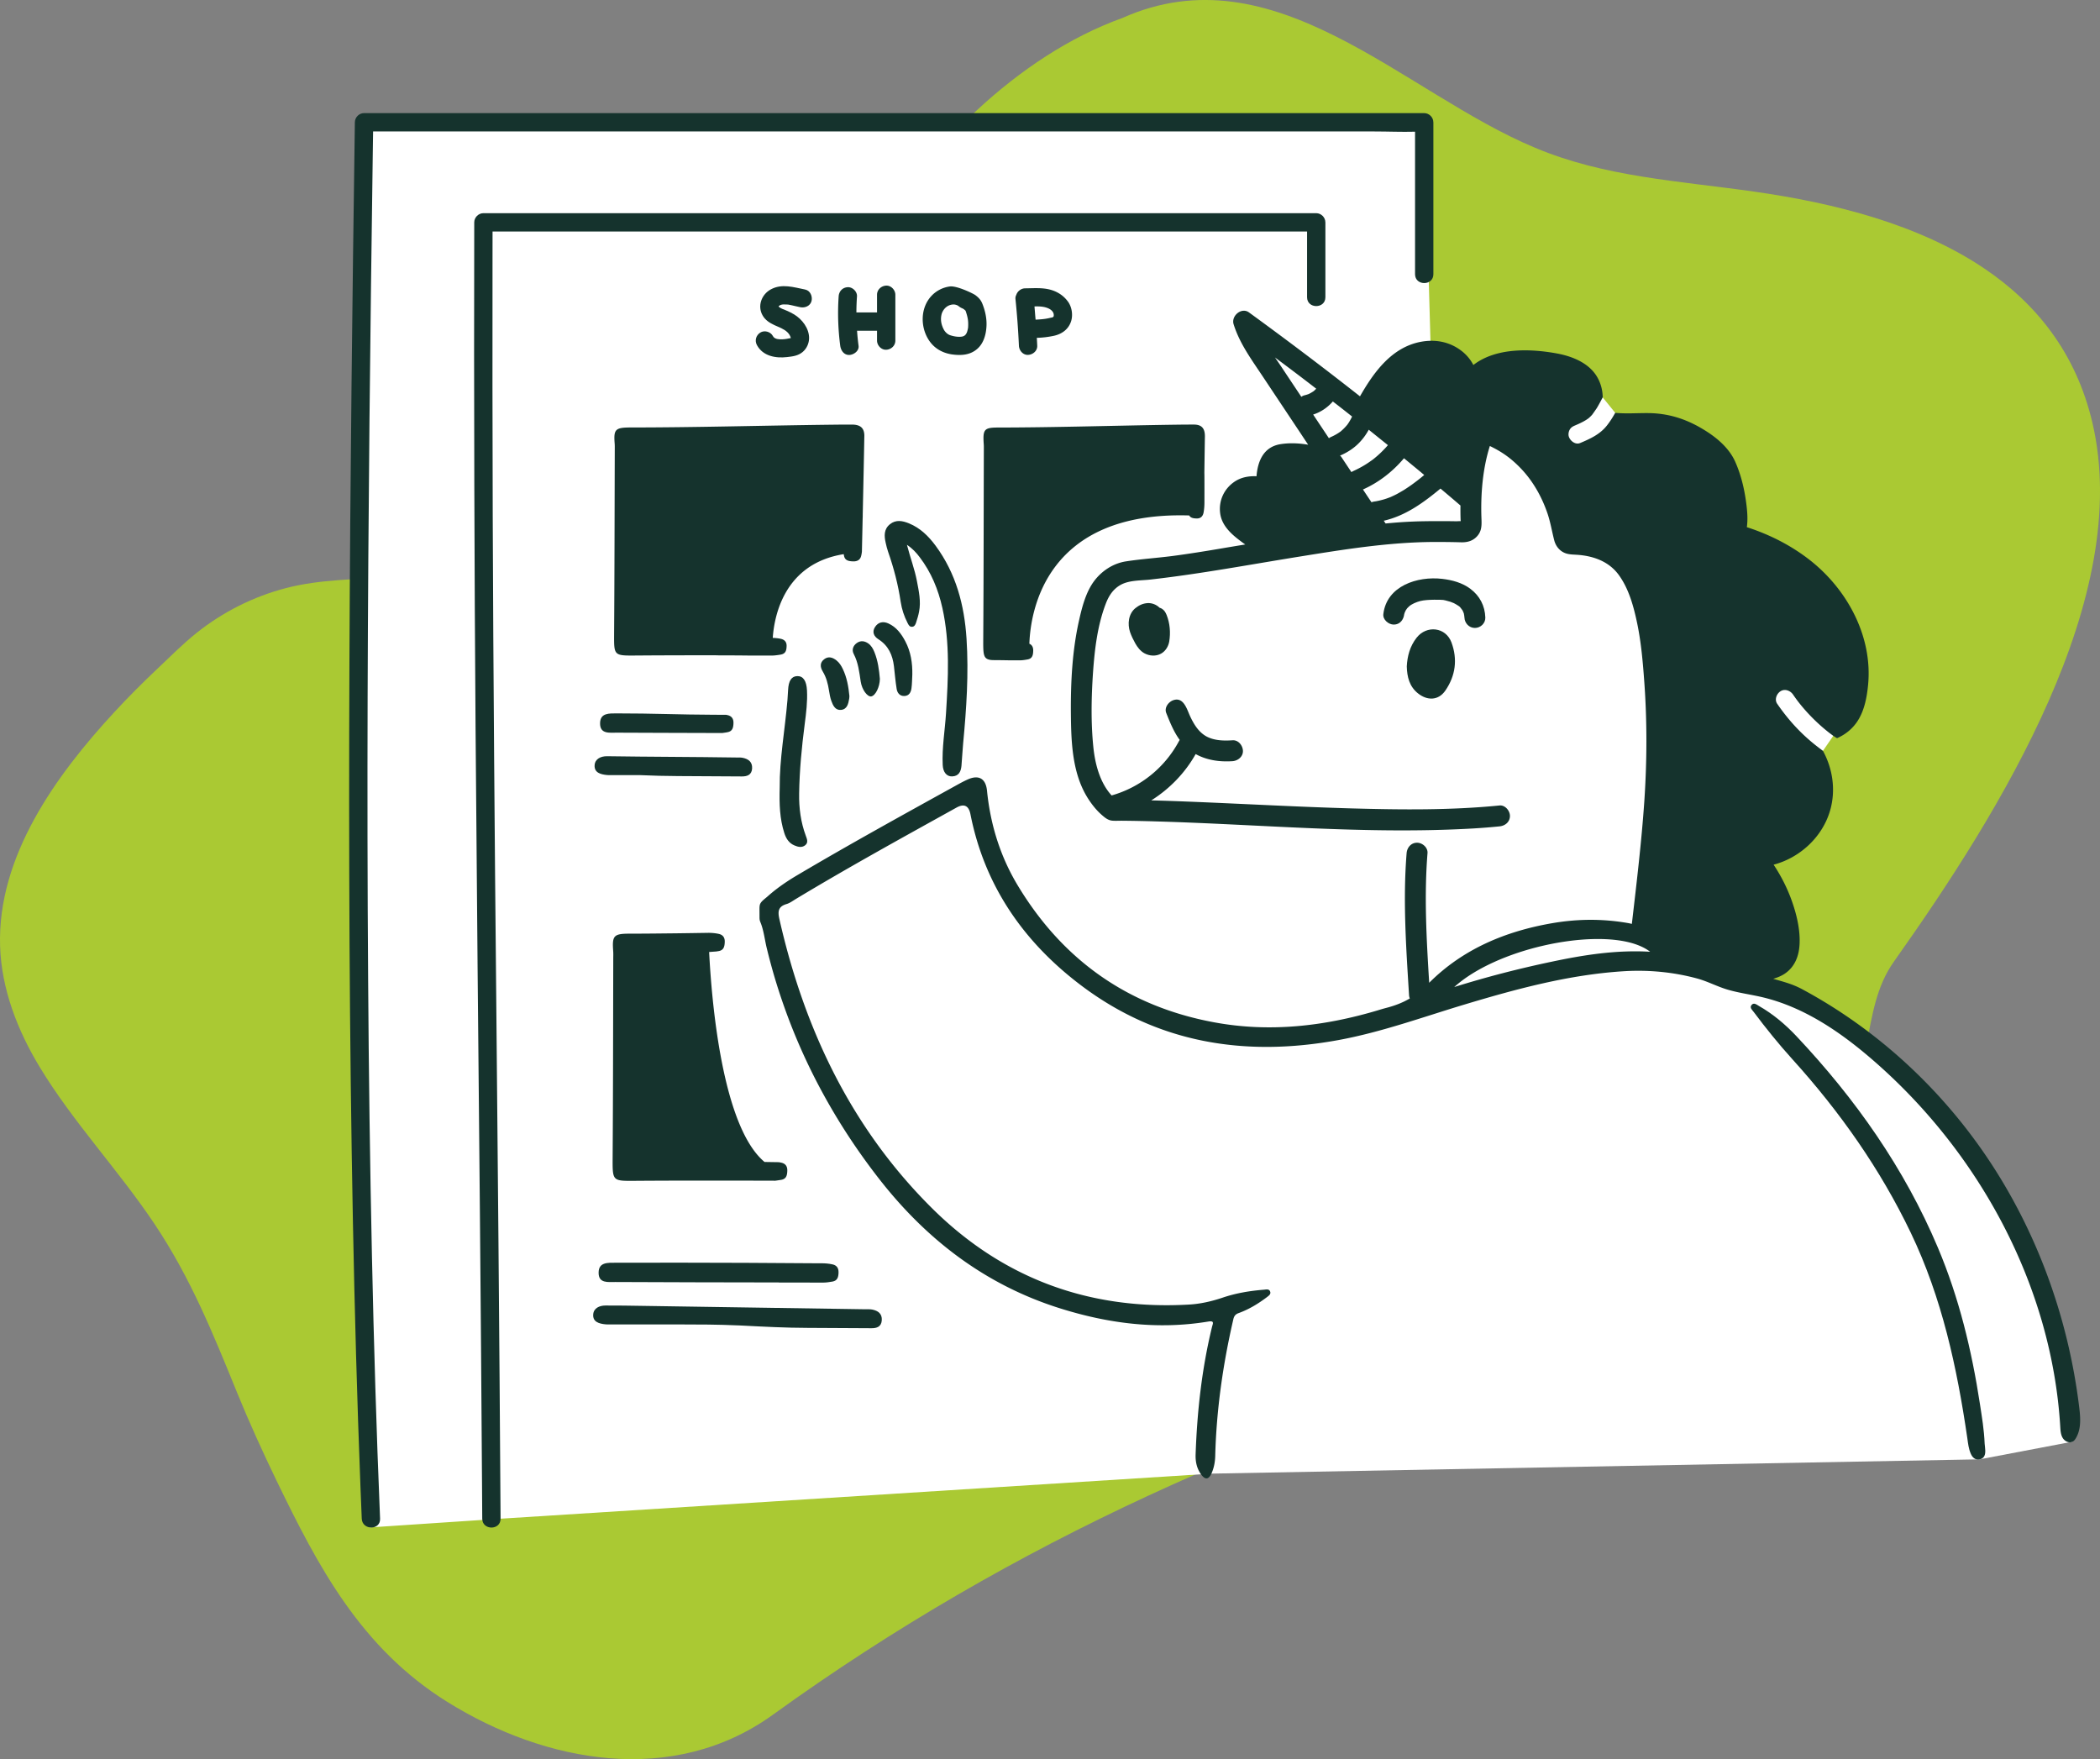
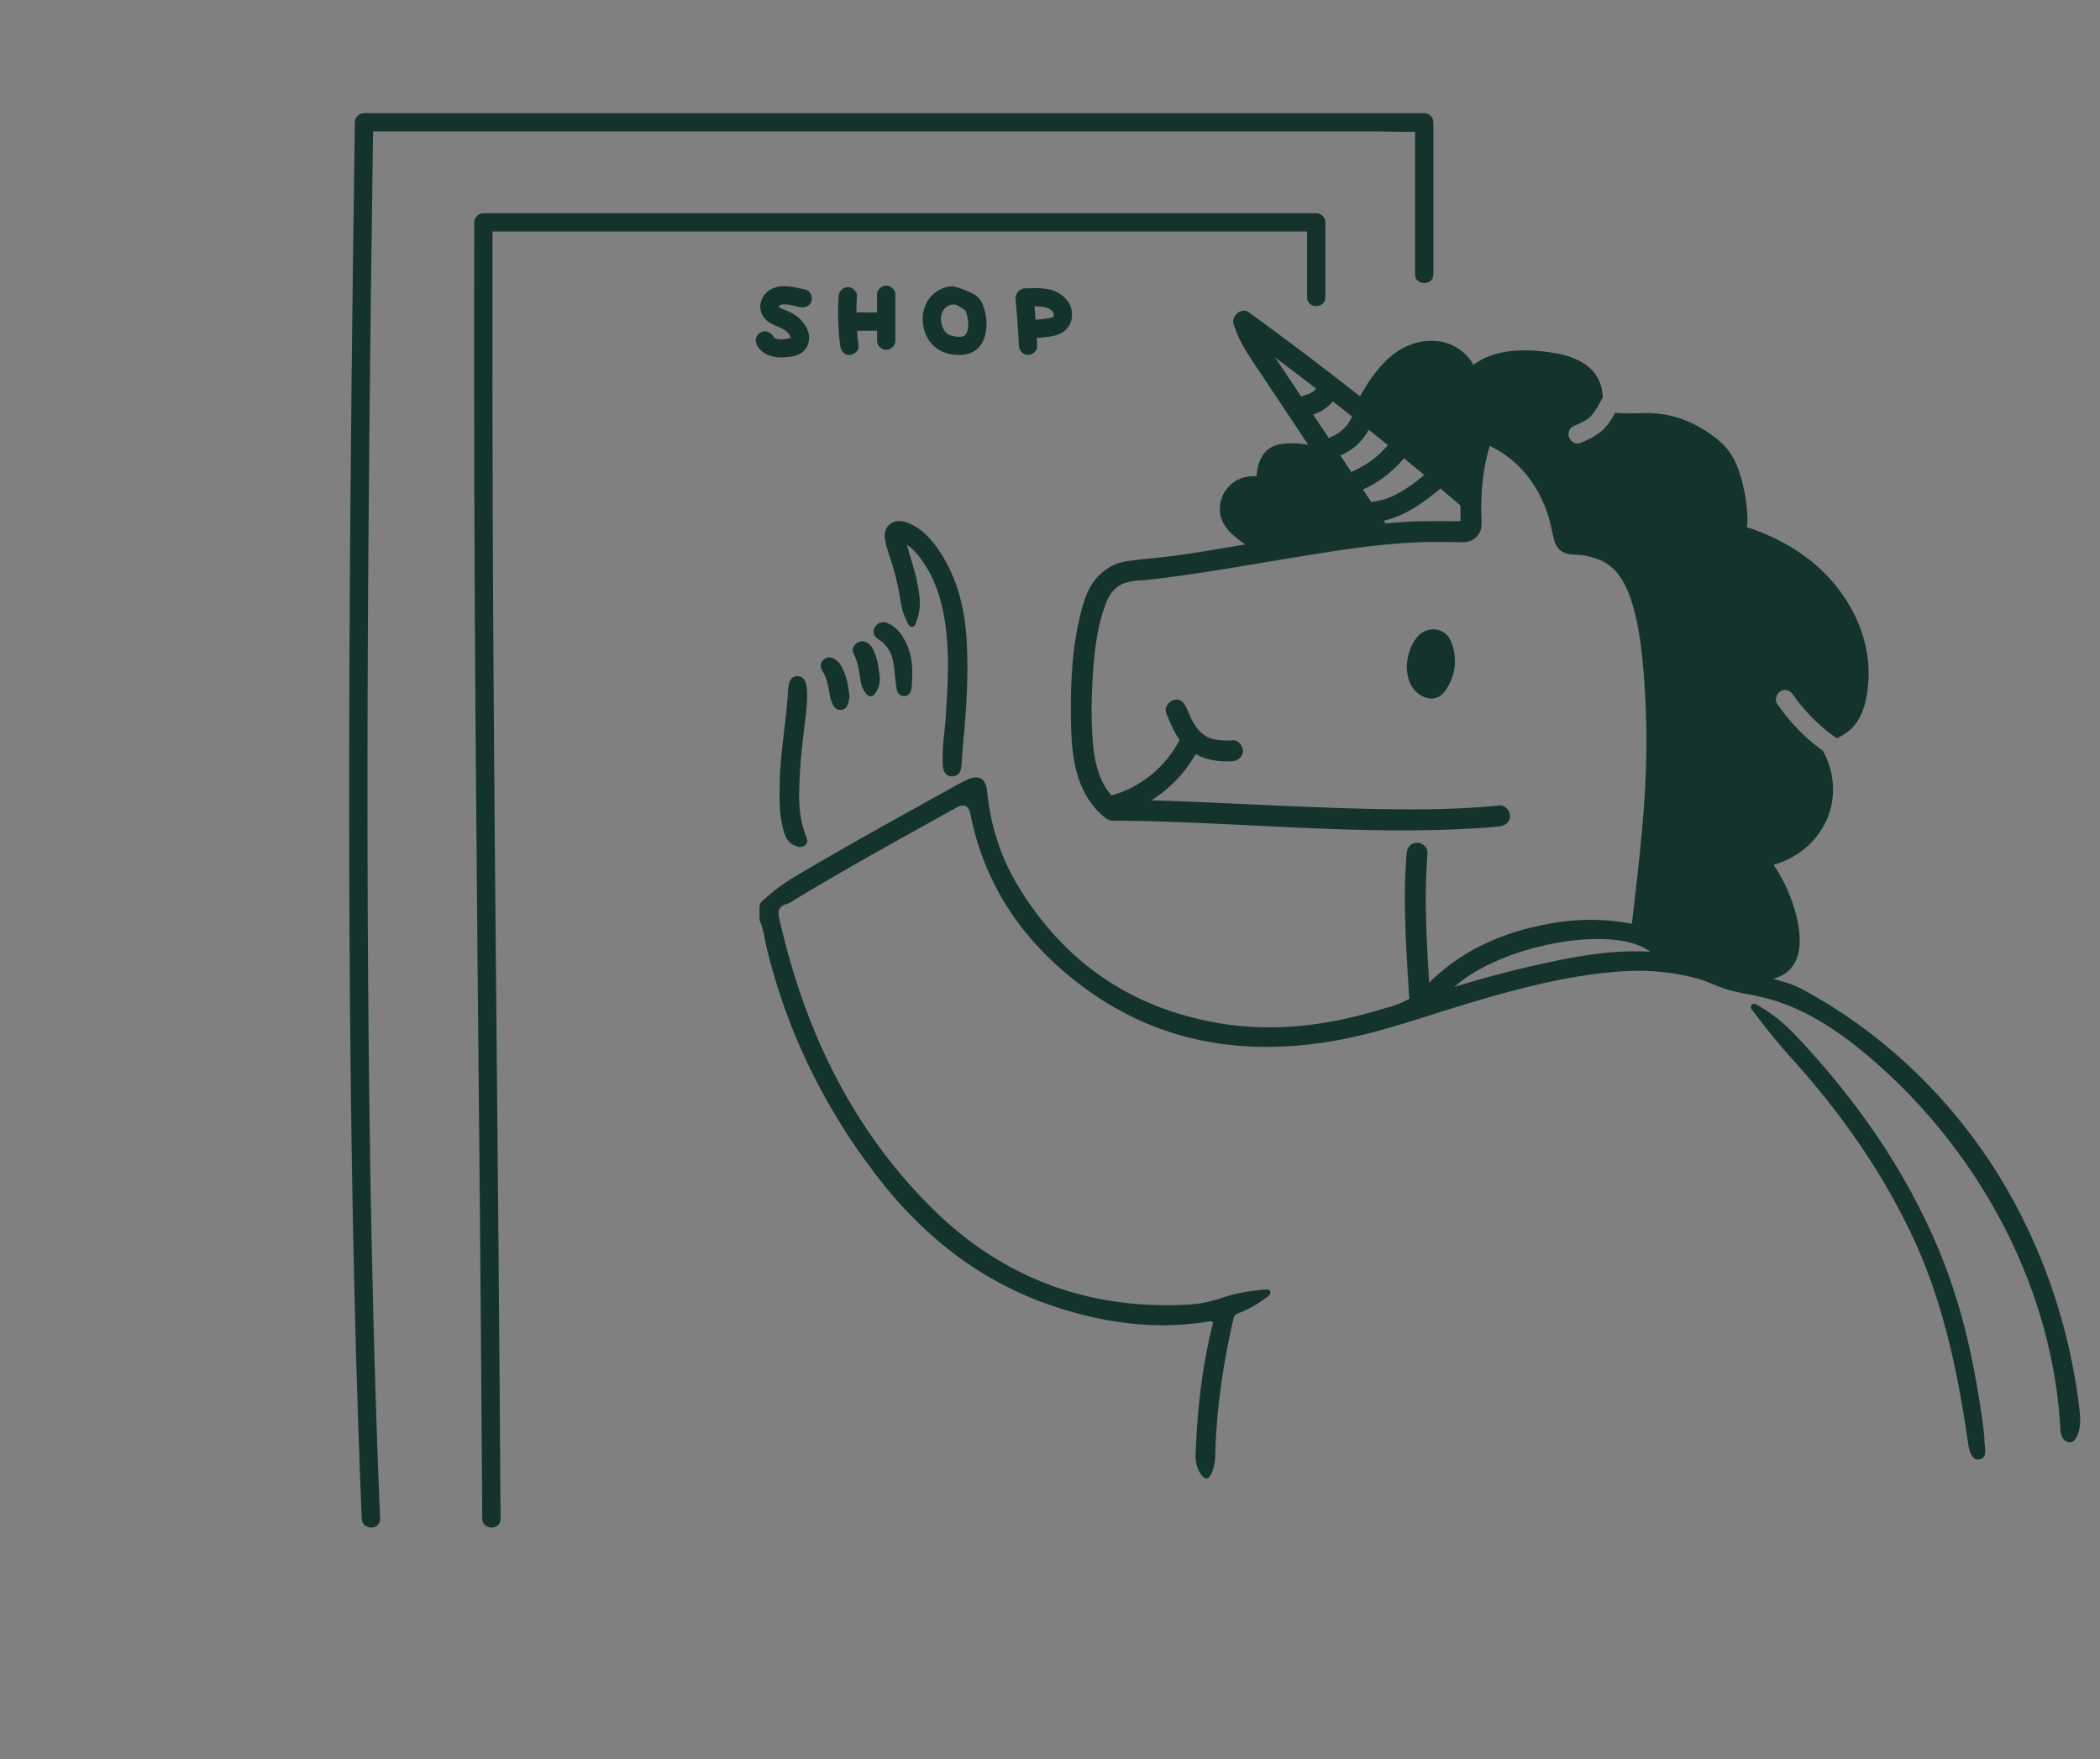
<svg xmlns="http://www.w3.org/2000/svg" id="Ebene_2" viewBox="0 0 1769.35 1482.13">
  <rect x="0" y="0" width="1769.35" height="1482.13" fill="#808080" stroke="none" />
  <defs>
    <style>.cls-3{fill:#15332d}</style>
  </defs>
  <g id="Ebene_1-2" data-name="Ebene_1">
-     <path d="M1671.87 226.2c43.57 29.41 77.24 70.9 91.08 129.97 34.42 146.89-76.72 326.34-167.02 453.69-15.44 21.61-18.52 46.31-23.6 71.29-5.24 28.28-7.83 56.86-17.66 83.14-7.15 17.61-16.66 34.21-28.02 49.56-34.1 46.06-84.97 80.94-139.46 98.62-26.73 7.07-53.18 14.4-79.4 22.04-235.91 68.75-452.26 162.67-656.52 310.15-84.04 60.68-191.7 40.8-274.53-10.85-72.88-45.45-108.74-114.11-143.67-186.18-11.59-24.04-22.8-48.57-33.05-73.69-20.48-50.24-39.16-96.75-69.58-142.35-30.38-45.55-68.51-85.6-96.89-132.41C14.78 868.25 1.23 833.35.08 797.19-2.31 721.45 47.27 653.07 96.32 600c11.72-12.69 23.94-24.91 36.5-36.77 10.78-10.17 21.33-20.85 32.95-30.11 22.03-17.55 47.72-30.47 74.97-37.59 29.01-7.58 60.45-7.41 90.24-9.33 35.76-2.29 72.14-3.05 108.32-6.57 58.62-4.85 105.55-24.89 144.35-54.9 19.4-15.01 36.78-32.52 52.58-51.92 13.69-17.55 26.02-35.71 37.43-54.27 8.12-18.61 17.1-37.58 26.92-56.52 9.82-18.94 20.48-37.85 31.97-56.32 23.15-39.57 54.27-79.24 90.67-112.98 36.39-33.74 78.06-61.56 122.27-77.51 128.66-57.45 236.71 62.96 347.86 109.27 58.66 24.7 120.4 27.79 185.23 37.05 66.88 9.55 138.03 27.4 193.27 64.67" style="fill:#aac933" />
-     <path d="m311.59 1286.89-5.11-276.82V816.48l-3.44-276.21V240.64l4.27-137.42h62.84l829.82-.87 5.6 196.65 144.79 35.83 10.55 13.02 70.31 82.31 113.42 189.79-8.73 12.66-87.4 108.74 22.13 76.77 48.41 23.51 84.08 59.02 64.36 83.6 25.15 33.29 16.28 35.5 18.49 51.05 17.77 72.32.99 38.24-78.19 14.88-647.32 12.04-598.9 37.98-110.17 7.34z" style="fill:#fff" />
    <path d="M1185.28 561.43c.46-8.57 2.61-16.86 8.22-24.06 8.48-10.91 24.65-9.06 29.44 3.91 5.23 14.18 3.46 28.04-5.18 40.58-5.91 8.58-15.37 8.49-23.08 2.29-7.15-5.74-9.16-13.71-9.4-22.73M1672.15 1216.24c.13 1.45.45 3.65.53 5.88.1 3.48-.77 6.62-4.7 7.42-3.81.76-6.14-1.61-7.5-4.77-1.82-4.1-2.28-8.56-2.9-12.96-8.72-59.7-21.38-118.4-47.66-173.19-25.75-53.72-59.74-101.97-99.67-146.09-11.53-12.73-22.31-26.09-32.61-39.84-1.24-1.69-3.64-3.61-1.99-5.8 1.99-2.66 4.49-.38 6.43.72 11.83 6.75 22.23 15.56 31.5 25.4 49.68 52.73 90.97 111.28 119.23 178.25 17.81 42.2 28.48 86.54 35.4 131.78 1.64 10.76 3.48 21.52 3.95 33.22M764.15 459.05c2.81 10.94 6.52 20.53 8.41 30.58 1.62 8.55 3.52 17.06 1.79 25.81-.6 3.14-1.55 6.25-2.57 9.31-.49 1.47-1.25 3.12-3.15 3.34-2.29.24-3.13-1.62-3.95-3.2-2.88-5.61-4.87-11.59-5.8-17.77-2.14-14.45-5.78-28.48-10.6-42.22-.86-2.47-1.49-5.04-2.05-7.61-1.31-5.76-1.59-11.43 3.56-15.58 5.04-4.1 10.66-2.97 16.1-.75 9.46 3.87 16.51 10.83 22.45 18.88 17.11 23.24 24.19 49.87 26.01 78.22 1.92 29.55-.06 58.96-2.86 88.38-.6 6.22-.84 12.5-1.4 18.73-.44 4.84-2.22 8.78-7.88 8.97-4.56.17-7.65-3.5-7.93-9.62-.7-14.62 1.88-29.04 2.78-43.54 1.84-29.68 3.46-59.38-3.06-88.75-3.43-15.48-9.39-30.03-19.13-42.79-2.8-3.67-5.83-7.15-10.72-10.4M656.94 663.47c-.22-23.57 4.4-48.48 6.53-73.63.24-2.81.4-5.66.53-8.46.38-7.82 2.89-11.63 7.74-11.74 5.01-.11 7.77 3.98 8.18 12.01.5 9.56-.68 18.97-1.91 28.39-2.53 19.44-4.4 38.92-4.7 58.56-.2 12.25 1.36 24.14 5.65 35.65.96 2.58 2.26 5.64-.49 7.85-2.85 2.31-6.1 1.5-9.18.18-4.67-1.97-7.02-5.89-8.49-10.47-3.83-11.93-4.28-24.19-3.86-38.35M768.66 568.42c-.21 3.81-.18 7.66-.7 11.45-.43 3.34-1.96 6.36-5.94 6.53-3.92.16-5.97-2.58-6.54-5.93-1.04-6.35-1.54-12.78-2.29-19.17-1.13-9.42-4.67-17.35-13.07-22.7-3.8-2.39-5.6-6.12-2.85-10.36 2.68-4.16 6.86-4.94 11.19-2.99 6.74 3.02 10.95 8.74 14.3 15.06 4.65 8.78 6.08 18.27 5.91 28.12M741.34 571.92c-.09 7.03-3.81 14.32-7.34 14.82-3.23.44-7.77-5.64-8.82-12.51-1.21-7.99-2.05-15.96-5.91-23.31-1.74-3.35-.59-6.85 2.59-9.13 3.19-2.28 6.51-1.85 9.61.26 2.59 1.8 4.09 4.46 5.24 7.29 3 7.4 3.98 15.21 4.62 22.57M715.67 586.34c-.06.82-.06 1.63-.2 2.41-.73 4.3-1.77 8.9-6.91 9.36-4.82.43-6.76-3.76-8.13-7.62-1.01-2.83-1.5-5.84-1.97-8.79-.88-5.62-2.25-10.99-5.23-15.92-2.2-3.64-2.62-7.38 1.07-10.28 3.59-2.84 7.19-1.69 10.47.9 2.42 1.9 4.03 4.48 5.33 7.21 3.45 7.2 4.79 14.9 5.56 22.73" class="cls-3" />
-     <path d="M1183.13 517.43c.04-.38.61-2.03 1.31-3.24.9-1.53 1.37-2 2.81-3.32 2.12-1.92 6.03-3.61 9.42-4.49 6.03-1.56 18.69-1.02 19.29-.91.65.12 1.29.25 1.94.4 1.41.32 2.8.7 4.17 1.15.74.24 2.7 1.05 2.9 1.15 1.36.68 2.62 1.47 3.88 2.29 1.36.89 1.34 1.19 1.84 1.72.42.44 1.27 1.6 1.5 1.98.38.63 1.11 2.5 1.18 2.74.21.77.47 2.92.49 3.37.17 4.75 3.93 8.8 8.8 8.8s8.97-4.03 8.8-8.8c-.34-9.87-4.67-18.19-12.53-24.12-6.86-5.18-15.33-7.45-23.75-8.44-20.95-2.45-46.89 5.92-49.65 29.72-.55 4.73 4.44 8.8 8.8 8.8 5.21 0 8.25-4.06 8.8-8.8M985.14 540.48c-.7 4.12-3.13 8.13-6.87 10.21-4.4 2.47-9.86 2.04-14.19-.35-3.31-1.86-5.74-5.07-7.57-8.31-1.66-3.03-3.24-6.16-4.37-9.44-2.32-6.86-1.41-15.42 4.51-20.24 3.06-2.46 6.34-3.98 10.32-4.22 3.63-.21 7.5 1.34 10.03 3.91.67.18 1.3.46 1.87.78 2.11 1.27 3.13 3.06 4.05 5.28 2.82 7.04 3.45 14.93 2.22 22.39" class="cls-3" />
    <path d="M1207.69 103.04v128c0 9.94-15.44 9.94-15.44 0V110.97c-11.39.31-22.91-.21-34.27-.21H314.35c-.09 6.39-.18 12.78-.28 19.17-1.05 74.4-2.01 148.81-2.75 223.24-.77 77.99-1.33 155.94-1.58 233.92-.25 79.44-.15 158.84.43 238.28.52 77.65 1.54 155.29 3.21 232.93 1.58 73.75 3.77 147.51 6.85 221.24.43 9.94-15 9.91-15.44 0-.37-8.95-.74-17.91-1.08-26.86-2.9-74.38-4.91-148.75-6.36-223.15-1.51-77.95-2.38-155.91-2.84-233.86-.43-79.44-.43-158.84-.09-238.28.31-77.68.93-155.32 1.76-233 .77-73.79 1.76-147.57 2.81-221.36.06-4.2 3.52-7.72 7.72-7.72h893.24c4.17 0 7.72 3.55 7.72 7.72" class="cls-3" />
    <path d="M1116.71 187.33v63.1c0 9.94-15.44 9.94-15.44 0v-55.39H415c0 7.04 0 14.05-.03 21.09-.12 72.98-.06 146 .18 219.01.25 67.61.65 135.22 1.17 202.8.49 66.81 1.11 133.62 1.76 200.43.65 69.74 1.33 139.51 1.91 209.26.68 77.3 1.27 154.61 1.76 231.92.06 9.97-15.38 9.94-15.44 0-.06-10.1-.12-20.16-.19-30.26-.49-76.16-1.11-152.3-1.79-228.43-.62-69.12-1.3-138.25-1.95-207.37-.62-66.69-1.2-133.4-1.7-200.12-.49-68.01-.87-136.06-1.05-204.1-.22-73.97-.25-147.94-.06-221.94.03-4.17 3.55-7.72 7.72-7.72h701.68c4.17 0 7.72 3.55 7.72 7.72" class="cls-3" />
-     <path d="M617.99 609.28c-.12 3.83-.83 6.89-5.09 7.63-.4.06-.8.15-1.2.22-1.05.18-2.13.34-3.18.46-16.61-.03-33.22-.09-49.86-.15-13-.03-25.99-.09-38.99-.15-5.93-.03-14.26 1.42-14.08-8 .09-8.77 7.84-8.21 14.14-8.24 30.66-.03 51.69 1.06 82.34 1.16l9.62.02c.4.06.83.16 1.23.25 3.43.74 5.22 2.99 5.06 6.82M726.88 434.97v.59h.03c0-1.51 0-3.64-.03-.59m.03.59c0 1.48.03 2.53.03 0h-.03ZM633.7 647.41c-.37 5.59-4.26 6.79-8.8 6.76-17.88-.06-35.78-.25-53.66-.31-10.71-.03-21.4-.34-32.08-.8h-24.79c-1.05 0-2.1.03-3.12-.09-5.22-.52-10.68-1.97-10.25-8.3.37-5.31 5.19-7.53 10.31-7.53h.46c36.15.55 72.27.52 108.46 1.08 1.85.03 3.7-.12 5.53.25 4.75.99 8.24 3.39 7.93 8.95M706.52 1072.13c-.12 3.83-.86 6.86-5.12 7.63-2.59.43-5.19.86-7.81.86-12.44 0-24.88-.03-37.36-.06v-.06c-45.94-.06-91.88-.15-137.82-.37-5.9-.06-14.23 1.42-14.05-8 .09-8.8 7.84-8.21 14.14-8.24 36.71-.06 73.41-.1 110.12.09 19.76.09 39.52.31 59.31.37h4.17c3.09 0 6.3.25 9.32.93 3.43.74 5.22 2.99 5.09 6.85M622.03 1116.69c-16.8-.76-33.55-.82-50.38-.82h-58.48c-1.05 0-2.11.04-3.13-.09-5.21-.53-10.68-1.97-10.24-8.29.36-5.32 5.17-7.53 10.32-7.55 10.24-.05 20.51.13 30.78.29 62.87.95 125.68 1.94 188.58 2.88 1.86.02 3.72-.12 5.55.26 4.74.99 8.24 3.39 7.92 8.94-.37 5.6-4.27 6.79-8.8 6.76-17.88-.05-35.78-.25-53.66-.29-18.33-.04-36.63-.99-54.93-1.93-1.17-.06-2.35-.12-3.52-.17" class="cls-3" />
-     <path d="M728.24 367.51c-.56 32.42-2.04 97.28-2.04 97.28a26.19 26.19 0 0 1-.62 3.52c-.74 3.15-2.99 4.79-6.82 4.66-3.83-.12-6.85-.77-7.63-4.69-.09-.46-.19-.93-.25-1.39-50.2 8.02-58.5 52.02-59.8 70.54 2.22.09 4.45.31 6.61.74 3.43.74 5.22 2.78 5.06 6.33-.12 3.55-.83 6.33-5.09 7.04-2.59.43-5.19.8-7.81.8-38.25-.03-8.15-.09-46.43-.19v-.06c-22.04 0-44.05.03-66.07.19-20.44.16-20.01.62-19.94-18.74.37-51.46.4-102.96.56-154.46 0-1.91.06-3.86-.12-5.77-.86-11.55.59-13.15 13.55-13.15 56.96-.03 113.89-1.7 170.88-2.35 5.12-.06 10.28-.09 15.41-.09 7.22 0 10.65 2.87 10.56 9.79M1014.74 398.63c.06 1.14.09 6.17.06 24.61 0 2.96-.22 5.99-.77 8.83-.71 3.21-2.66 4.91-6.08 4.75-2.62-.09-4.82-.49-5.99-2.53-120.9-3.64-133.71 80.7-134.67 108.08 2.19.93 3.33 2.9 3.24 5.99-.09 3.61-.77 6.45-4.54 7.19-2.29.43-4.6.8-6.92.8-15.1 0-8.3-.12-22.94-.19-.59-.06-1.11-.09-1.58-.15-6.36-.99-6.17-4.82-6.11-18.83.34-52.54.34-105.09.49-157.67 0-1.94.06-3.95-.12-5.9-.77-11.76.52-13.4 11.98-13.4 50.48-.06 100.92-1.73 151.37-2.41 4.57-.06 9.14-.09 13.68-.09 6.39 0 9.39 2.93 9.35 9.97-.18 10.31-.31 20.62-.46 30.94M663.34 986.42c-.12 3.83-.83 6.85-5.09 7.62-.68.12-4.11.65-5.12.74-13.34-.06-26.7-.06-40.04-.06-25.65-.06-51.34-.03-77 .15-20.44.15-20.01.65-19.91-20.31.37-55.79.4-111.61.52-167.39 0-.86.03-1.7.03-2.56 0-1.27 0-2.5-.12-3.74-.9-12.47.59-14.2 13.52-14.23 10.09 0 20.19-.09 30.25-.21 12.19-.09 24.36-.31 36.52-.49 2.16 0 4.35.15 6.51.49.71.09 1.45.25 2.16.4 3.43.74 5.22 2.99 5.06 6.82-.12 3.83-.83 6.88-5.09 7.66-.71.12-1.42.25-2.13.34l-5.93.43c2.07 40.81 10.81 147.02 46.68 176.9 7.47.12 12.04.19 12.04.19.68.12 1.39.25 2.07.4 3.43.77 5.22 3 5.06 6.85" class="cls-3" />
    <path d="m516.73 804.61-.12-3.74c.12 1.24.12 2.47.12 3.74M655.93 258.09v-.03h.03l-.03.03Zm0 .15-.03-.03v-.03h.03v.06Zm22.51-14.29c-9.76-1.91-19.6-5.25-29.02-.12-7.84 4.26-11.48 14.08-6.82 22.04 2.29 3.95 6.02 6.27 10.03 8.12 3.67 1.69 7.89 3.09 10.84 5.97 1.36 1.33 2.43 3.01 2.84 4.87-2.32.48-4.66.95-7.03 1.05-2.38.1-5.91.02-7.55-1.95 0-.03-.4-.55-.62-.95-1.94-3.55-7.13-4.97-10.56-2.75-3.61 2.31-4.85 6.76-2.78 10.56 5.06 9.26 15.71 11.18 25.35 10.06 4.79-.55 9.26-1.05 13.12-4.26 3.43-2.87 5.43-7.25 5.46-11.73.03-8.24-5.86-15.87-12.63-19.97-2.13-1.3-4.41-2.33-6.69-3.35-1.98-.88-4.29-1.46-5.97-2.89-.16-.14-.33-.32-.32-.53.02-.19.17-.33.31-.44 2.2-1.71 4.98-1.09 7.53-1.09.06 0 .12.03.22.03.8.16 1.57.31 2.35.46 2.62.56 5.19 1.26 7.81 1.76 3.95.8 8.52-1.11 9.48-5.37.9-3.83-1.14-8.68-5.37-9.51" class="cls-3" />
    <path d="M655.9 285.81c-.06-.03-.09-.03-.09-.03h.06l.03.03M655.93 258.06v.03l.03-.03h-.03zM655.9 258.18v.03l.03.03v-.06h-.03zM666.71 284.52l-.06.06c.03-.09.06-.06.06-.06M754.38 248.36v38.59c0 4.35-3.55 7.53-7.72 7.72-4.17.19-7.72-3.67-7.72-7.72v-8.3h-16.83c.28 4.23.71 8.46 1.27 12.69.59 4.29-3.98 7.53-7.72 7.72-4.54.18-7.16-3.73-7.72-7.72-1.82-13.8-2.28-27.76-1.33-41.65.28-4.32 3.3-7.53 7.72-7.72 3.95-.19 7.97 3.67 7.72 7.72-.31 4.51-.49 9.01-.49 13.52h17.38v-14.85c0-4.32 3.52-7.5 7.72-7.72 4.17-.18 7.72 3.71 7.72 7.72M815.63 276.27c-.01.13-.46 2.4-.88 3.52-.61 1.64-1.58 2.99-3.3 3.56-.96.32-1.99.39-3.01.41-2.63.03-5.28-.49-7.78-1.3-1.55-.5-2.9-1.5-3.98-2.7-.55-.61-1.03-1.28-1.43-2-.2-.35-.38-.71-.54-1.08-.08-.19-.14-.38-.23-.56-.06-.12-.27-.32-.27-.46 0-.33-.25-.74-.36-1.05a17.84 17.84 0 0 1-.92-4.01c-.24-2.26-.03-4.45.63-6.61.56-1.5 1.38-2.92 2.46-4.1 1.78-1.94 4.21-3.17 6.85-3.35 1.32-.09 2.6.21 3.8.75.58.26 1.05.71 1.57 1.08.57.4 1.16.78 1.79 1.08.47.23.95.41 1.41.66.44.24.84.55 1.21.88.26.23.54.39.74.68.23.33.36.71.48 1.09.67 2.09 1.28 4.19 1.61 6.36.33 2.19.34 4.47.19 6.68-.01.16-.02.32-.04.47m11.77-21.02c-1.24-2.87-3.12-4.69-5.53-6.54-1.76-1.36-15.78-8.15-21.61-7.35-5.77.77-11.24 3.52-15.25 7.72-9.54 9.94-9.79 26.12-2.47 37.42 4.32 6.67 10.9 10.62 18.62 11.95.22.06.43.09.65.12 7.72 1.08 15.44.77 21.61-4.66 5.12-4.48 7.16-11.39 7.66-17.97.59-7.04-.96-14.2-3.67-20.69M887.83 266.03c-.04.36-.15.75-.43.98-.63.52-1.82.61-2.59.8-1.06.26-2.14.48-3.22.66-2.96.51-6.03.69-9.03.85-.07 0-.87-10.21-.96-11.14 4.07-.11 8.39.01 12.12 1.84 2.3 1.13 4.41 3.17 4.1 6.01m11.94-11.98c-3.74-5.16-9.14-8.55-15.28-10.1-6.82-1.7-13.8-1.08-20.75-1.02-3.3.03-6.45 2.34-7.44 5.49a5.936 5.936 0 0 0-.71 3.46c1.33 13.12 2.32 26.24 2.9 39.39.19 4.04 3.43 7.93 7.72 7.72 4.05-.16 7.93-3.4 7.72-7.72-.09-2.22-.22-4.44-.34-6.64 4.85-.12 9.69-.71 14.45-1.73 6.73-1.48 12.26-5.49 14.42-12.23 1.7-5.37.65-12.07-2.69-16.64M1307.01 810.34c-27.05 5.71-53.81 12.54-81.75 21.27 35.44-32.05 114.51-49.06 152.7-36.09 1.11.4 2.22.77 3.27 1.24 3.46 1.42 6.51 3.12 9.08 5.12-28.71-1.67-56.13 2.69-83.29 8.46m-80.04-371.15c-4.97-.12-9.97-.12-14.94-.12-7.59 0-15.19.06-22.75.4-7.35.31-14.63.89-21.89 1.57-.49-.77-.99-1.54-1.51-2.31 18.28-4.17 33.37-15.16 47.79-27.11 5.62 4.72 11.24 9.48 16.83 14.29-.06 4.01-.03 8.06.12 12.07.06.4.06.77.09 1.08-1.45 0-3.24.12-3.74.12m-66.09-17.16c-.59.12-1.14.25-1.73.34-.09.03-.4.06-.71.09-.09 0-.19.06-.25.06-.93.12-1.82.34-2.66.65-2.41-3.58-4.79-7.16-7.19-10.77.18-.06.34-.12.49-.21 13.24-5.96 24.76-15.07 34.08-26.09 2.69 2.19 5.37 4.41 8.03 6.6 3.03 2.5 6.02 4.94 9.02 7.5-1.82 1.54-3.64 3.03-5.53 4.48-1.24.96-2.96 2.25-5.09 3.8-2.04 1.45-4.17 2.87-6.33 4.26-2.01 1.2-4.07 2.4-6.17 3.55-1.02.52-2.07 1.05-3.15 1.54-.52.24-1.08.52-1.6.74 0 0-.03.03-.09.03-.09.06-.19.09-.31.16-.09.06-.19.09-.31.12-2.16.83-4.38 1.64-6.64 2.22-1.27.34-2.59.68-3.86.93m-22.23-24.23c-2.59-3.86-5.19-7.78-7.75-11.64-.25-.4-.49-.74-.77-1.14-.28-.43-.68-.83-1.11-1.11.12-.06.19-.09.28-.16 6.36-2.74 12.16-6.54 16.86-11.76 2.78-3.02 5.12-6.36 7.07-9.94 5.37 4.35 10.78 8.68 16.15 13-.86 1.02-1.76 2.04-2.72 3.03a87.393 87.393 0 0 1-8.43 7.87c-.25.21-.56.43-.83.68l-.03.03c-.09.09-.22.15-.31.22-.06.09-.09.12-.12.12-.06.03-.06.06-.09.06-.59.43-1.14.86-1.76 1.26a90.079 90.079 0 0 1-4.66 3.12c-3.36 2.1-6.88 3.92-10.47 5.56-.46.22-.93.49-1.3.8m-16.71-29.86c-.09.03-.22.09-.31.12-.71.34-1.39.71-1.98 1.17-3.33-5.03-6.7-10.03-10.03-15.07-1.08-1.61-2.19-3.27-3.24-4.88 6.42-2.01 12.19-5.96 16.58-11.02 5.43 4.17 10.81 8.4 16.21 12.69.03 0 .03.03.03.03-.16.37-.31.74-.46 1.11.15-.4.31-.74.43-1.14-1.14 2.44-2.47 4.75-4.04 6.92-1.67 2.01-3.52 3.92-5.53 5.59-.22.22-.43.37-.62.52.12-.12.25-.22.37-.34-2.31 1.7-4.82 3.12-7.41 4.29m-22.85-34.87c-.93.22-1.82.65-2.69 1.27-5.28-7.94-10.56-15.84-15.81-23.77-2.04-3.09-4.23-6.24-6.36-9.35 11.64 8.64 23.25 17.41 34.73 26.3-.65.68-1.36 1.36-2.1 2.01-1.36.93-2.81 1.79-4.32 2.5-1.14.4-2.29.77-3.46 1.05m653.22 857.02c-.16-1.48-.31-2.96-.49-4.42-9.11-75.08-35.53-148.22-77.89-210.89-39.64-58.63-93.3-107.93-155.72-141.43-8.09-4.32-15.5-6.14-24.2-8.67 3.37-.99 6.64-2.29 9.6-4.23 8.24-5.5 11.85-14.2 12.53-23.86.93-13-2.59-27.08-7.04-39.15-3.8-10.28-8.77-19.88-14.76-28.9 22.35-5.9 41.4-23.56 47.73-46.12 4.73-16.81 2.06-34.8-6.16-49.8-1.69-1.21-3.34-2.51-4.95-3.76a154.3 154.3 0 0 1-11.97-10.3c-8.09-7.73-15.28-16.37-21.62-25.59-2.45-3.55-.53-8.43 2.77-10.56 3.68-2.37 8.28-.55 10.56 2.77 1.45 2.1 2.94 4.18 4.49 6.21.08.1.16.21.23.3l1.2 1.5a151.872 151.872 0 0 0 24.65 24.28c.07.06.1.08.14.11.12.09.24.18.43.32.93.69 1.85 1.39 2.79 2.05.95.67 1.92 1.32 2.95 1.87.09.05.14.07.21.11 7.12-3.05 13.22-8.06 17.48-14.73 5.59-8.8 7.62-19.57 8.64-29.82 4.11-41.06-17.57-81.01-49.4-105.77-15.81-12.29-33.74-21.33-52.73-27.45 1.02-7.04.28-14.45-.65-21.33-1.61-11.7-4.41-23.28-9.26-34.06-5.46-12.07-16.73-21.12-27.94-27.69-14.2-8.43-28.96-12.94-45.54-13.03-9.31-.06-18.56.66-27.51-.21-2.15 3.82-4.47 7.53-7.22 10.96-5.83 7.27-13.99 10.96-22.36 14.48-3.99 1.67-8.34-1.83-9.49-5.39-.6-1.86-.19-4.29.78-5.95 1.11-1.9 2.67-2.73 4.61-3.55.08-.03.11-.05.17-.07.05-.02.06-.03.13-.06.45-.19.89-.38 1.34-.58.8-.35 1.6-.71 2.39-1.09 1.75-.83 3.46-1.73 5.1-2.75.7-.44 1.36-.91 2.04-1.39.05-.04.07-.07.14-.12.35-.32.7-.62 1.04-.94.68-.64 1.33-1.32 1.95-2.02.26-.29 3.62-5.11 3.87-5.52.93-1.54 1.8-3.11 2.65-4.69.78-1.44 1.55-2.89 2.32-4.34-.02-5.63-1.49-11.33-4.08-16.14-6.73-12.63-21.3-18.46-34.67-20.9-22.91-4.17-51.4-4.85-70.23 9.75-2.1-4.08-5.06-7.81-8.8-10.96-10.13-8.4-22.63-10.99-35.47-8.58-24.51 4.63-39.55 25.5-51.25 45.94a2930.982 2930.982 0 0 0-49.98-38.47 3248.504 3248.504 0 0 0-43.59-32.26c-6.3-4.57-15.1 2.99-12.91 9.97 4.97 15.99 14.94 29.58 24.11 43.34 10 15.04 20.01 30.04 30.01 45.08 2.9 4.35 5.8 8.77 8.71 13.12-7.69-1.33-15.59-1.67-23.06-.52-14.54 2.19-19.48 14.35-20.47 27.07-6.45-.28-12.87.8-18.46 4.54-9.11 6.11-13.8 16.64-12.04 27.51 1.64 9.82 9.35 16.79 16.95 22.48 1.33 1.02 2.69 2.01 4.08 2.96a2589.1 2589.1 0 0 0-21.15 3.52c-13.28 2.25-26.58 4.39-39.95 6.15-13.06 1.7-26.3 2.53-39.27 4.54-10.99 1.67-20.65 8.06-27.2 16.92-6.76 9.23-10 21.71-12.44 32.69-5.77 25.47-7.13 52.33-6.92 78.35.22 24.64 1.05 51.75 15.19 72.99 2.96 4.47 6.42 8.77 10.44 12.35 2.87 2.5 5.56 4.94 9.51 5.21 2.72.19 5.5 0 8.21.03 9.54.09 19.05.28 28.56.58 87.06 2.47 174.37 10.75 261.46 6.24 9.26-.46 18.52-1.14 27.76-2.07 4.72-.46 8.8-3.67 8.8-8.8 0-4.38-4.05-9.29-8.8-8.8-41.34 4.11-83.05 3.61-124.48 2.47-44.8-1.27-89.5-3.77-134.27-5.59-11.55-.46-23.09-.9-34.64-1.17 15.44-9.7 28.46-23.13 37.39-39.03 9.39 5.22 20.25 6.7 31.03 5.99 4.57-.31 9.01-3.83 8.8-8.8-.22-4.51-3.86-9.14-8.8-8.8-7.19.49-15.13.31-21.64-3.09-6.95-3.68-11.05-10.65-14.23-17.54-2.56-5.62-5.31-15.96-13.8-13.21-4.14 1.33-7.97 6.27-6.14 10.84 3.09 7.78 6.36 15.93 11.36 22.72-.22.28-.43.59-.62.96-12.01 22.44-32.48 38.9-56.77 45.79-9.94-10.84-13.99-26.71-15.41-40.94-2.1-20.74-1.67-41.99-.25-62.76 1.39-19.45 3.67-39.12 10.62-57.52 2.59-6.88 6.24-12.66 12.84-16.3 7.35-3.95 16.98-3.46 25.07-4.39 42.42-4.81 84.44-12.75 126.61-19.51 37.02-5.96 73.97-11.89 111.57-12.13 7.87-.03 15.78.06 23.65.28 5.22.09 9.82-1.23 13.37-5.25 4.01-4.51 3.74-9.69 3.52-15.34-.68-19.82.99-41.31 7.1-60.54.99.46 1.91.93 2.84 1.42 3.27 1.67 6.42 3.52 9.45 5.59 5.43 3.7 10.37 8.15 14.85 12.97 9.79 10.59 16.92 23.52 21.52 37.14 2.44 7.32 3.64 14.82 5.56 22.26.99 3.89 3.24 7.35 6.64 9.54 3.74 2.44 7.66 2.44 11.95 2.69 13.89.81 27.29 5.37 35.78 16.98 8.58 11.79 12.56 26.61 15.53 40.72 3.4 16.36 4.82 33.04 6.02 49.73 2.41 33.41 2.25 66.87 0 100.31-2.38 34.54-6.51 68.91-10.5 103.27-1.39-.34-2.78-.62-4.23-.86-20.99-3.55-41.83-3.34-62.73.25-39.52 6.79-75.42 21.83-103.79 50.23-2.25-36.27-4.32-72.92-1.42-109.2.4-4.76-4.32-8.8-8.8-8.8-5.06 0-8.4 4.04-8.8 8.8-3.21 39.67-.4 79.87 2.04 119.48.06 1.08.28 2.07.65 2.93-6.11 3.61-12.63 6.08-19.76 7.93-2.38.62-4.69 1.29-6.98 2.01-45.38 13.55-91.51 18.86-138.34 10.12-72.15-13.4-127.2-52.24-165.11-115.03-14.82-24.54-23.19-51.46-26.03-79.99-1.02-10.52-7.19-13.89-16.89-9.26-2.56 1.17-5.06 2.5-7.53 3.86-45.41 25.1-90.89 50.14-135.53 76.54-5.86 3.46-11.55 7.19-16.98 11.3-2.78 2.1-5.46 4.32-8.06 6.64-1.98 1.79-5.49 4.08-6.33 6.7-.4 1.36-.4 2.78-.4 4.2 0 2.01.03 4.01.03 6.02 0 1.08 0 2.16.25 3.21.22.9.62 1.73.93 2.59 2.5 6.52 3.27 14.05 4.94 20.81 2.07 8.52 4.35 16.98 6.85 25.41 5 16.61 10.81 33 17.47 49.02 13.34 32.08 30.04 62.71 49.55 91.42 6.55 9.63 13.4 19.02 20.56 28.22 39.83 51.16 89.16 89.16 151.52 109.01 41.19 13.09 83.08 18.59 126.08 11.48 5.46-.9 3.77 1.79 3.09 4.57-8.58 35.29-12.53 71.16-13.8 107.38-.22 6.3 1.05 12.07 4.85 17.17 3.36 4.38 6.14 3.95 8.46-.99 2.13-4.69 3.06-9.67 3.21-14.73.99-38.93 6.48-77.24 15.22-115.12.65-2.93 1.79-4.44 4.6-5.43 8.58-3.12 16.36-7.84 23.65-13.34 1.51-1.17 3.73-2.56 2.78-4.85-.93-2.38-3.43-1.63-5.34-1.48-11.92.96-23.62 2.9-34.98 6.79-9.08 3.03-18.37 5.16-27.82 5.71-83.94 4.85-156.68-21.83-216.26-80.7-68.29-67.58-107.96-151.03-129.05-244.02-1.51-6.64-.96-10.65 6.05-12.72 2.81-.83 5.34-2.78 7.96-4.35 44.43-26.77 89.9-51.77 135.25-76.94q9.54-5.25 11.7 5.59c11.79 59.74 44.15 106.73 91.78 143.13 65.05 49.73 139.02 61.68 218.12 47.2 36.58-6.7 71.59-19.54 107.1-30.19 43.56-13.06 87.43-24.91 133.09-27.81 20.87-1.33 41.93.62 62.12 6.08 9.11 2.47 17.1 6.92 26.12 9.51 9.39 2.72 19.11 3.98 28.62 6.21 35.38 8.3 66.41 29.57 93.82 53.41 89.53 77.77 150.38 190.24 157.45 308.6.19 3.24.4 6.64 2.07 9.39 1.67 2.78 5.37 4.63 8.24 3.15 1.36-.68 2.28-1.94 3.02-3.27 3.67-6.33 3.8-13.92 3.12-21.3" class="cls-3" />
  </g>
</svg>